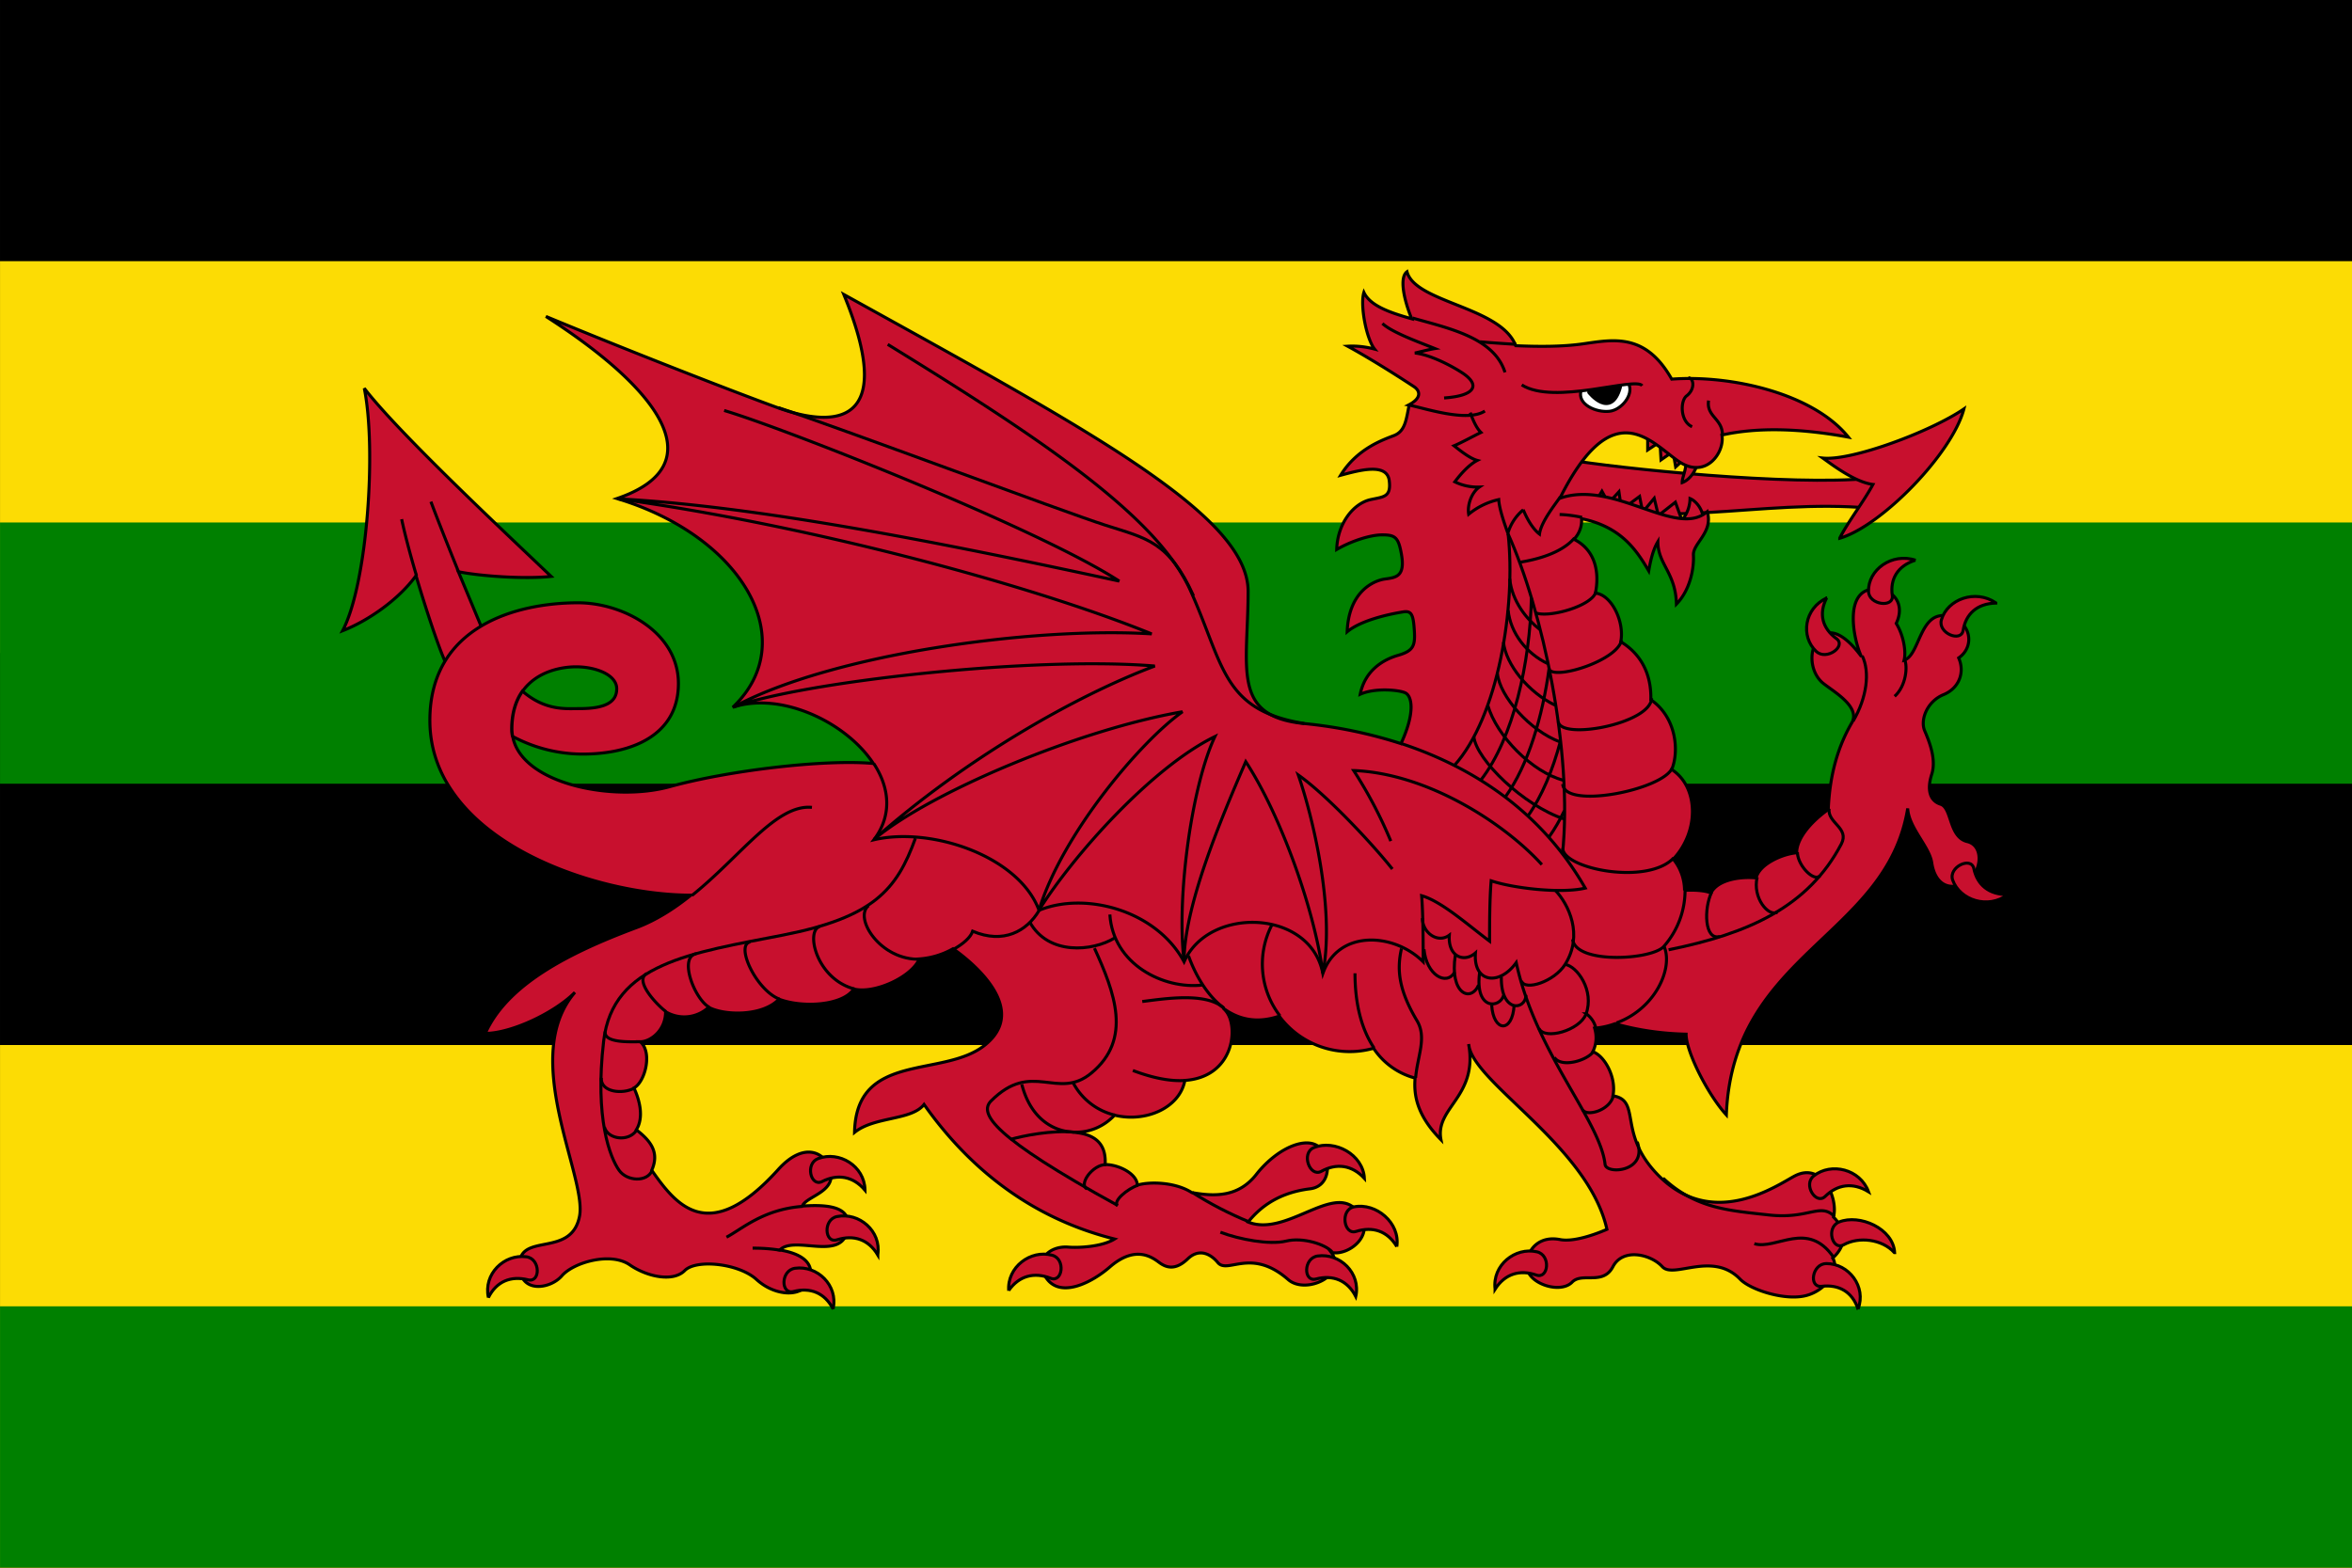
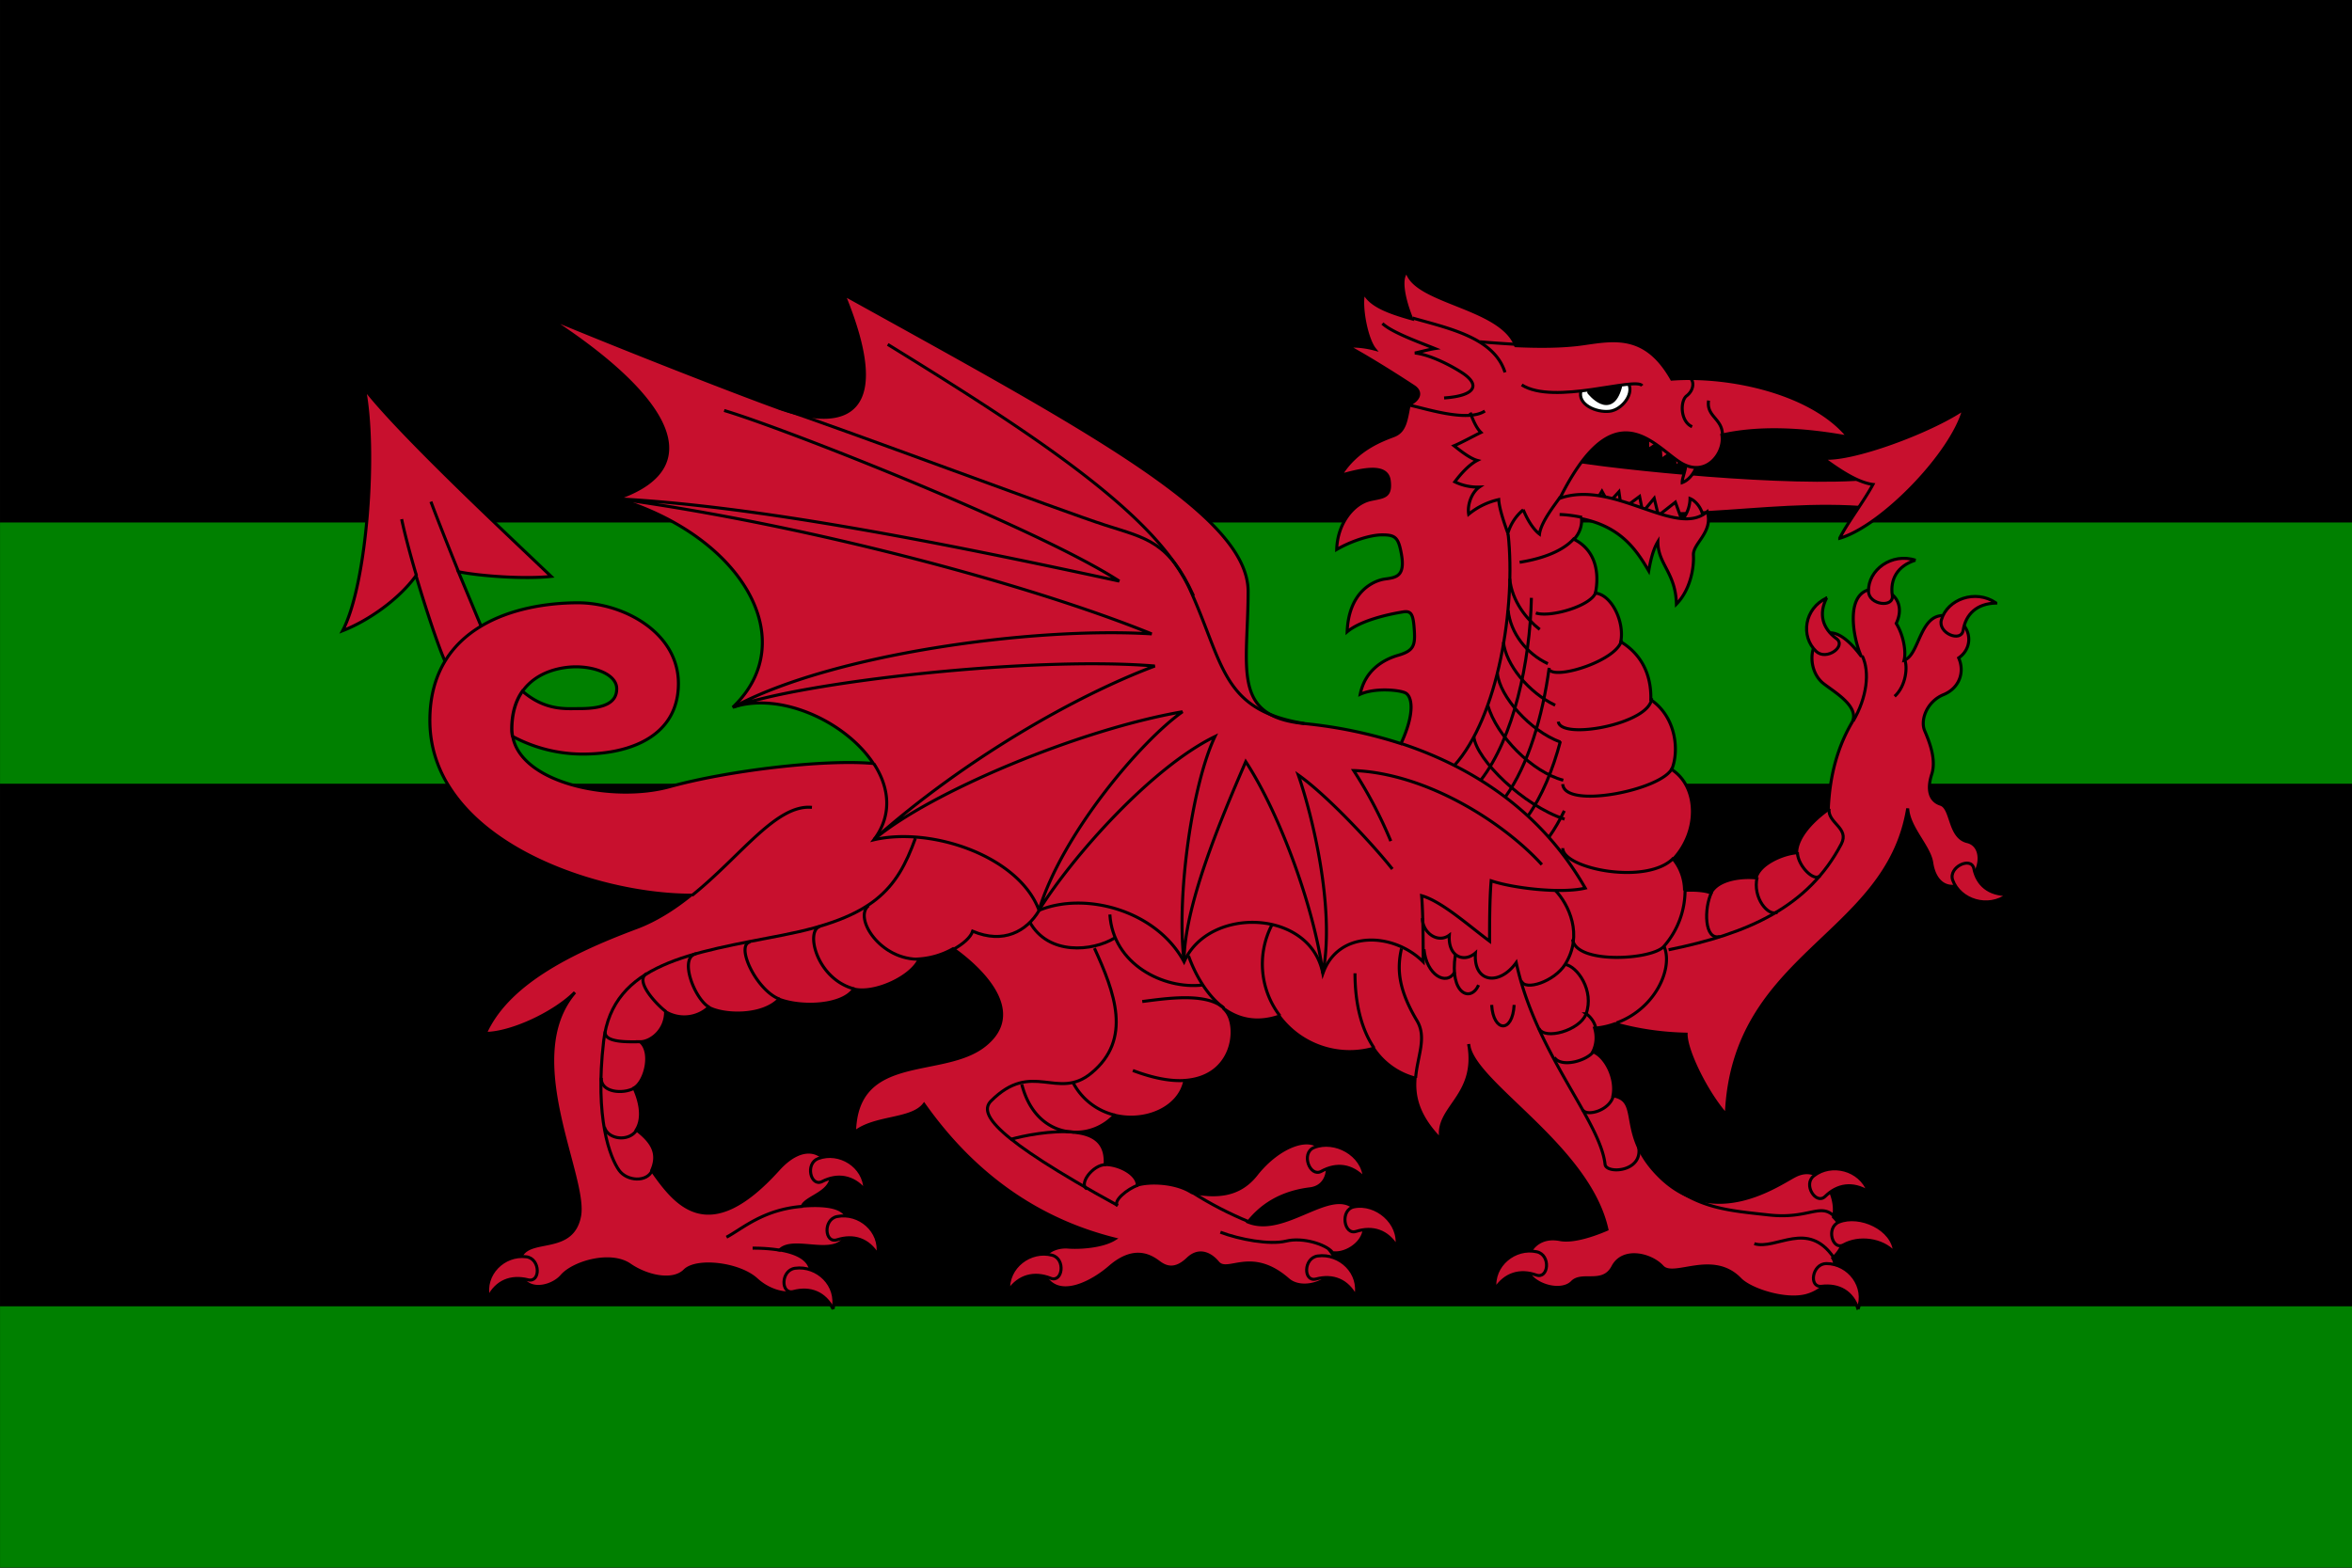
<svg xmlns="http://www.w3.org/2000/svg" height="600" width="900">
  <rect width="100%" height="100%" fill="#333333" stroke="none" />
  <g transform="matrix(-1 0 0 1 1147.71 48.761)">
    <path d="m247.7-48.8h900v600h-900z" />
-     <path d="m247.7 51.2h900v150h-900zm0 300h900v200h-900z" fill="#fcdc04" />
    <path d="m247.7 151.2h900v100h-900zm0 300h900v100h-900z" fill="#008000" />
  </g>
  <g stroke="#000" transform="translate(15.006 10.906)">
    <g stroke-width="1.157">
      <g fill="#c8102e" transform="matrix(-1 0 0 1 834.986 51.801)">
        <path d="m246.7 113.8c-26 3.9-91.8 10.1-117.5 5.9l5 12.1c42.5-3.9 83.3 9.8 121.1-4.5z" />
        <path d="m146 143.3c-16.2-4.8-43.1-32.6-47.5-49.5 12.7 8.7 43.1 20 54 18.8-3.5 2.5-12.4 9.3-19.2 10.1 3.3 6.2 9.4 14.1 12.7 20.5zm52.3-8.4c4.7 6.5 29.5 3.8 42.1-4.1l-3.4-5.5-2.5 4.6-4-4.4-1 6.9-6.9-5.1-1.2 6-4.4-5.3-1.6 6.6-6.5-5.1-2.5 6.9a13.2 13.2 0 0 1 -3.1-8.3c-2.5 1-4.6 4.2-4.9 6.6zm2.1-20.9c0 1.7 2.1 6.6 5.9 8 .1-2.1-2.5-7-.9-9.1l3.4 3.1 1-5.9 4.6 3.2.4-6.9 4.7 3.1v-7.6c-7.7.7-17.1 9.6-19.2 12.1zm479.1 76.6c-2-4.5-8.2-10-13.7-13.4l8.8-21.1c-8.3 1.7-25.5 2.9-35.5 1.8 18.9-18 58.5-55.1 71.5-72-4.7 23.1-1.2 74.8 8.3 92.8-10-3.9-21.6-12.1-28.1-21.1-3.8 12.9-8.5 27-11.1 32.8" />
        <path d="m310.7 91.9c1.2 5.9 1.5 10.4 5.9 12.1s14.2 5.1 20.4 15.2c-7.4-2-17.7-4.8-18.6 2-.8 6.4 2.1 6.2 7.1 7.3 6.5 1.4 12.7 9 13 19.1-5.3-3.1-12.7-5.6-17.4-5.6s-6.1.8-7.2 6.5c-1.9 9.3 1.6 9.8 6.1 10.4 4.4.6 13.9 4.8 14.5 20.2-5-4.2-15.1-6.6-21.3-7.6-3.4-.6-4 1.1-4.4 7s.3 7.9 6.2 9.6 12.7 5.9 14.5 14.9c-5.6-2.5-14.5-1.7-17.1-.6-2.7 1.1-4.1 7.4 1.5 19.5a176.2 176.2 0 0 1 37.2-7.7c27.9-2.8 21.3-21.4 21.3-50.6s61.4-61.9 154.7-113.6c-22.4 54.6 8.3 49.5 25.4 43.3s57.3-21.9 88.6-34.9c-43.1 27.6-65 56.8-27.2 69.7-48.4 14.6-70.9 54.6-44.3 79.9-18.1-6.1-43.2 5.4-53.8 21.5 18.9-1.7 55.5 2.7 78 8.9 21.4 5.9 56.6-1 60-19.2a15 15 0 0 0 .3-2.8c0-6.3-1.6-11.1-4.1-14.6-5.5-7.7-15.1-9.3-20.4-9.3-7.7 0-15.6 3.1-15.6 8.4s4.7 7.6 14.2 7.6c5.2 0 13.1.9 21.9-6.7 2.5 3.5 4.1 8.3 4.1 14.6 0 .9-.1 1.8-.3 2.7a56.8 56.8 0 0 1 -26.9 6.8c-18.9 0-36.6-7.3-36.6-27s21.3-30.9 38.4-30.9c23.6 0 56.7 9 56.7 45 0 45.6-62.7 66.9-99.9 66.9 6.2 5 13.3 9.6 20.8 12.4 26.3 9.8 49.6 21.9 57.9 40.5-10 0-26.6-7.9-34.3-15.7 21.3 24.7-4.5 70.3-1.8 85.5 3 16.3 23 6.2 23 18.8 0 11.2-11.8 9.3-16.2 4.2s-18.6-9.3-26-4.2c-6.5 4.5-16.5 6.7-21 2.2-4.4-4.5-20.7-2.8-27.5 3.4s-16.3 6.7-19.2 2c-3.1-5-2.3-11.2 10.3-13.3-5.6-5.6-22.7 4-25.7-6.7-2.1-7.7 2.4-11.2 17.1-10.1-1.5-3.7-12.4-5.3-10.9-12.9s10-12.3 20.1-1.1c26.9 29.8 39.3 13.2 48.4.3-3-6.8.3-11.2 5.9-15.5-3-4.8-1.2-11.5.9-16-4.4-2.5-7.1-13.8-2.4-17.7-3.8 0-9.7-4.2-9.7-11.5a13.8 13.8 0 0 1 -16.5-1.7c-5.6 3.1-20.4 3.7-26.9-3.1-8.9 3.4-24.5 2.5-28.6-3.9-7.8 2-22.1-4.5-25.1-11.5a30.6 30.6 0 0 1 -12.9-3.9c-11.8 8.4-27.8 24.7-11.9 37.1s49 2.2 49.6 33.2c-7.7-6.2-21.8-4.5-26.6-10.7-15.9 22.5-39 43-72.9 51.5 5 3.1 14.2 3.4 17.7 3.1 7.4-.6 13.6 5.3 8 12.4-5.6 7-17.1 1.1-23.9-4.8-9.8-8.5-16.2-3.7-18.9-1.7s-6.2 3.1-10.9-1.4-9.2-1.4-11.5 1.4c-3.8 4.6-12.7-5.9-26.9 6.5-6.8 6-23-1.7-16.5-10.4-6.8 1.7-18.8-7.7-8.9-16.9 9.2-8.4 26.6 11 40.7 5.3-3.2-3.9-9.8-11-23.6-12.7-7.1-.8-8.3-8.7-5-14.3 4.1-7 16.8-2.2 25.4 8.7 6.7 8.6 15.6 8.7 24.8 7 6.4-4.1 16.4-4.2 20.8-2.8 0-4.2 6.9-7.9 12.3-7.9-.3-5.6 1.5-10.7 10-12.1.7-.1 1.5-.2 2.2-.3-6 .3-11.7-2.1-15.8-6.5-11.8 2.9-24.9-2.7-26.9-13.3-18.7-1.3-20.6-20.2-15.9-26.3a10.2 10.2 0 0 1 1.3-1.4c-5.6 4.2-12.7 6.1-21.5 3.1-8.3 11.2-22.7 16.1-36.1 12.3-3.7 5.6-9.4 9.7-15.9 11.4.6 6.8-.9 14.5-9.9 23.6 2.4-12.4-14.2-16.3-10.6-36.6-1.2 14.6-45.8 38.8-52.9 70.9 6.5 2.8 13.6 4.8 18 3.9 11.1-2.1 14.8 9 11.5 13.5-3.2 4.5-12.4 6.7-16.2 2.8s-11.8 1.4-15.6-5.9-14.5-4.8-18.9 0-19.2-6.2-29.8 4.8c-4 4.1-17.4 8.4-25.4 6.2s-12.7-10.1-10-14.3c-5.3-4.8-5.4-10.6-.3-15.7-1.9-7.2 4.3-21.3 14.9-15.7 6.6 3.5 30.2 20.1 50.7 1.1 17.8-16.7 7.4-30 18.8-31.8-1.4-6.8 3-15.2 7.7-16.9-1.4-2.8-1.6-6-.7-9-2.7-.2-5.3-.8-7.8-1.7-8.8 2.5-18 3.8-27.2 4 0 6.7-8.3 23.1-15.4 30.9-2.4-61.9-61.4-68.1-69.4-117.3-.3 7.3-8.3 14.6-9.2 20.8s-4.7 11-11.8 8.2-8.9-14.6-1.8-16.3 5.8-12.9 10.2-14.3 5.2-5.9 3.4-11.5.9-12.4 2.7-16.6-.9-11.2-7.1-13.8c-6.2-2.5-8.3-8.7-5.9-14.1-6.5-4.5-4.6-14.2 4.1-16 10.9-2.3 10.6 14.9 16.8 16.9-.9-3.4.3-9.8 3-14.1-3.5-7.3.9-13.2 8-13.2 12.4 0 8.3 19.7 5.3 25.9 4.1-5.6 10.6-12.1 15.6-7.6s4.2 13.9-1.2 18c-4.4 3.4-13.6 8.7-10.9 14.6 5.3 9 8.6 19.7 9.2 33.5 7.4 5.3 12.1 11.5 12.1 16.6 4.9.3 14.2 4.1 15.5 9.6 5.9-.6 14.7.6 17.3 5.8 1.9-1 7-1.3 10.1-1a19.1 19.1 0 0 1 4.3-12c-10-10.7-9.7-27.6.6-34.3-2.9-7-1.8-20 8-26.7-.2-7 1.8-16.3 11.5-22.2-1.5-7.6 3.5-18 9.7-18.6-1.5-7.3-.4-16.3 8.2-20.6-2-2.1-3.1-5-2.9-7.9-15 3.1-20.9 11.8-25.7 20-.6-3.4-1.5-7.9-3.5-11.2 0 8.7-6.8 11.8-7.1 23.9-5-5.1-6.8-13.2-6.5-18.8.2-4.5-7.7-8.7-5.3-16.6 11.8 10.4 35.7-12.4 56.4-5.1-20.4-40.8-35.1-21.1-45.5-14.1-10.3 7-17.7-3.4-16.5-10.1-13.9-3.1-30.4-2.5-48.4.8 13.3-16.6 44.6-23.9 67.6-22.2 10-17.7 22.1-15.2 34-13.5 7.7 1.1 16.7 1.1 25.7.7 5.6-14.9 38.4-16.4 41.6-28.3 3 2.2 1.2 10.7-1.8 18 8.5-2.4 15.9-5 18.3-10.1 1.5 4.8-.9 17.7-4.1 21.7 3.4-.9 6.9-1.3 10.3-1.1-10.3 5.6-23.3 14.1-25.4 15.5s-3.3 4.2 2.1 7c-5.9 1.1-22.4 6.8-29.2 2.3" />
        <path d="m86.3 168c7.8-5.3 18.5-1.4 20.8 6.5 1.5 5.1-7.5 8.8-8.3 4.1-1-6.3-5.3-10.3-12.5-10.5zm30.7-16.3c9.1-3 18.2 3.7 18 11.9-.1 5.3-9.8 6.4-9.1 1.6.9-6.3-2-11.3-8.8-13.5zm33.9 14.4c8.7 4 10.2 14.8 4.1 20.5-3.9 3.7-11.7-2-7.7-4.9 5.3-3.9 6.9-9.4 3.7-15.6zm-69.2 113.6c7.6 5.7 18.4 2.1 21.1-5.6 1.7-5-7.1-9.1-8.1-4.4-1.3 6.3-5.8 10-13 10zm53.3 113.7c3.2-8.7 14.3-11.3 20.9-6.1 4.3 3.3-.8 11.3-4.3 7.9-4.7-4.6-10.5-5.5-16.6-1.8zm-10 23.3c.5-9.2 13.4-14.9 21.3-11.7 5.1 2.1 2.5 11.1-1.8 8.7-5.8-3.2-14.7-2.2-19.4 3zm14 21.6c-3.3-8.6 3.6-17.4 12.1-17.4 5.5 0 6.9 9.2 1.9 8.7-6.7-.8-11.8 2.1-14 8.7zm138.9-7.7c1.1-9.1-7.7-16.1-16-14.2-5.4 1.2-4.5 10.5.2 8.9 6.3-2.2 12-.5 15.8 5.4zm53.3 2.9c-2-9 6.1-16.7 14.6-15.5 5.5.8 5.5 10.1.6 8.8-6.5-1.7-12 .5-15.2 6.7zm132.8-2.2c.7-9.1-8.4-15.8-16.6-13.6-5.3 1.4-4 10.7.6 8.8 6.2-2.4 12-1 16 4.7zm-148.5-16.9c-1.4-9.1 8-16.9 16.4-15.2 5.4 1.1 3.9 10.9-.8 9.4-6.4-2-12-.2-15.6 5.8zm12.4-26.1c.5-9.2 11.4-15 19.3-11.8 5.1 2.1 1.6 11.5-2.8 9.1-5.8-3.2-11.7-2.5-16.5 2.7zm203.3 49.9c-2-9 6.1-16.7 14.6-15.5 5.5.8 5.5 10.1.6 8.9-6.5-1.7-12 .5-15.2 6.7zm131.9-4.3c2-9-6-16.7-14.5-15.6-5.5.7-5.5 10.1-.6 8.8 6.5-1.6 12 .6 15.1 6.8zm-149-16.4c-1.4-9.1 7.2-16.3 15.6-14.6 5.4 1.1 4.8 10.4 0 8.9-6.4-2-12-.2-15.6 5.8zm4.9-24.8c.2-9.2 9.9-15 17.9-12 5.1 1.9 2.9 11-1.5 8.8-5.9-3-11.8-2.1-16.4 3.3z" />
      </g>
      <g fill="none" transform="matrix(-1 0 0 1 834.986 51.801)">
        <path d="m552.2 93.3c-22.4 7.3-109.2 39.9-125.2 45-15.9 5.1-24.2 6.2-33.7 27" />
        <path d="m510.3 69.1c-56.7 34.9-102.7 65.2-115.7 93.9s-12.1 46.1-43.7 51.2m-90.9 54c14.2-15.7 43.7-34.9 72-36a169.5 169.5 0 0 0 -14.2 27m-.6 10.7c7.1-9 24.8-28.1 36-36-5.3 15.2-14.2 51.2-9.4 75.9 3-23.6 15.9-60.2 29.5-81 10 23.1 23.6 55.7 23.6 76.5 3-24.7-3-67.5-11.8-86.1 24.2 11.8 54.3 45.6 67.3 66.4-8.9-29.2-39-64.7-54.9-75.9 39.6 6.8 96.8 30.9 118.1 48.9-34.8-30.9-77.4-55.1-107.5-66.4 47.2-3.9 135.8 6.2 161.2 15.7-37.1-20.1-113.9-30.8-160-28 48.5-19.7 134.7-42.2 204.4-51.7-53.2 2.8-121.7 16.3-192 31.5 31.3-20.3 128.2-58.5 151.2-65.3m-298.8-14.6c4.2-13.3 21.4-16.8 35.4-20.8" />
        <path d="m297.4 89.6c-11.8-.8-13.9-4.8-7.4-9.3 4.1-2.8 12.7-7.3 18.6-7.9-1.5-.3-5.6-1.4-7.7-1.7 6.2-2.5 16.5-6.2 20.1-9.6m-37.3 7c-4.5.4-9.3.7-14 1m-16.5 65.1c-2.9.1-5.7.5-8.6 1.1m-39.4 142.3c-.1 8.1 2.8 15.9 8.2 22 4.7 5.1 33.7 6.8 34.8-2.8m-38.7-31.2c10 10.7 42.5 4.2 42.5-3.7m-41.9-30.7c3.5 8.4 41.3 16 41.9 6.2m-34-32.9c.3 9.8 34.7 16.2 35.7 9m-24.2-31.2c1.5 7.6 24.2 14.9 27.5 11.5m-17.7-30.1c1.1 5.3 17.4 10.1 23 8.2m-14.8-28.7c3.3 3.9 9.8 7.5 21 9.3m-77.6-49.2c.3-5.9 6.2-6.7 5.3-12.7m56.7 36.8c2.1 3.1 7.4 9.6 8 14.3 3-2.3 5.3-7 6.2-9.3a18.4 18.4 0 0 1 5.9 9c1.2-3.4 3.3-9.3 3.5-12.9a27.4 27.4 0 0 1 11.5 5.6c.6-3.7-1.2-8.4-4.1-10.4a19.7 19.7 0 0 0 9.4-2c-2.1-2.8-5.3-6.5-8.6-8.2 3-.8 7.1-4.2 8.9-5.6-2.7-1.1-7.4-3.7-10.3-5.1 1.8-1.7 3.2-5.1 4.1-7.6m-83.5-13.3c-1.9 0-2.8 4.2.7 6.9 2.5 1.9 2.5 9.8-2.1 11.8" />
-         <path d="m272.9 141.7c-13 28.7-24.9 83.1-20.8 122.5m14 53.9c0 5.9 9.7 7 9.4-7m-.9 7c1.2 5.1 11.2 6.2 9.2-8.7" />
        <path d="m270.6 321.9c.6 11 8 10.4 8.6 0m5-7.6c3 6.8 11.2 3.4 8.9-11.5" />
        <path d="m293.3 309.3c3.2 5.6 10.9 1.1 11.8-8.7m-50.2-22.6c-5.1 5.3-10.9 17.1-3.8 28.4 4.1 6.6 15.5 10.3 16.7 6.3" />
        <path d="m251.1 306.4c-4.6.7-11.3 10-8 19 2.4 6.3 15.9 10.1 18 5.5m128.8-16.6c14.8 1.7 34.2-7.9 35.4-27m-1.8 9c8.3 5.1 25.4 6.8 32.5-6.2m-24.8 10.1c-7.7 16.9-14.6 34.8 1.2 47.8 13 10.7 22.6-5.2 38.4 10.7 4.7 4.8-.9 13.8-48.4 39.9m-227.4-119.9c3.1 6.3 2.8 18.7-3.1 17m-43.6 122.9c10-14.6 21.9-2.8 30.4-5.3" />
      </g>
      <path d="m608.3 136.2c1.8 4.1-2.9 9.8-7.4 10.3-5.2.6-12.5-2.7-10.9-7.9" fill="#fff" />
      <g fill="none" transform="matrix(-1 0 0 1 834.986 51.801)">
        <path d="m221.6 84.9c2.7-3.5 33.7 7.6 46.1-.3m-146.5 105.1c-1.2 2.5-.7 10 3.8 14.1m215.3 212.6c2.4-2.8 11.1-5.7 17.6-4.1 6.3 1.5 17.7-.6 25.1-3.4m-110.1-267.2c-3 27.6 3.7 69.9 20.7 88.7m-29.6-64.3c.5 24.5 6.8 53.6 19.3 69.7m-26.1-42.9c2.5 18.6 8 37.2 16.7 49.3m-21-21.2c2.9 11 7.1 21.1 12.5 28.7m-14-2.1c1.7 3.5 3.6 6.9 5.9 10.1" />
        <path d="m272.3 158.8c-.9 8.7-6.5 15.5-11.5 19.4m12.1-7.3c-.9 8.7-7.1 16.6-15.2 20.4m17-8.3c-.9 8.7-9.7 19.4-19.8 24.2m22.1-12.1c-.9 8.7-12.4 21.9-24.1 26.2m27.8-14.1c-3.4 11.8-17 25.6-28.9 28.7m34.2-16.6c-.9 8.7-19 26.4-34.7 31.5m-73.7 22.2c1.9 8-4.4 15.3-7.7 13.4" />
        <path d="m211.5 300.8c-30.7-6.2-53.5-16.5-66.1-40.5-3.2-6.2 5.3-7.9 4.7-13.5m-9.2-33.5c-5.3-9-6.5-18.8-3.5-25" />
        <path d="m162.2 263.4c0 5.1-6.3 11.5-8.6 9.1m59.6 27.1c-3.5 8.2 3.3 23.8 18.3 29.2m11.5-3.5a9.5 9.5 0 0 0 -3.6 5.2m15.8 11.5c-2.7 4.2-13 1.1-15.1-2.5m-26.5 48.7c-12.5 11.7-25.3 12.4-40.5 14.1-15.4 1.7-19.6-4.9-25.1.6m165.7-102.6c1.8 7.9 1.2 15.7-5.9 27.6-3.9 6.5-.2 13.5.5 21.9m73.4-26.7c6.8-5.1 11.2-13.5 13.5-20m-35 23c7.7-10 8.9-23.6 3.1-34.8m-39.1 47.1c4.5-6.7 7.3-16.2 7.3-28.6m-98.9 46.7c1.2 5.8 10.3 8.3 11.8 5.5" />
        <path d="m305.7 288.7c0 5.6-5.9 9.8-10.3 6.5.6 8.2-5.6 10.7-10 6.8.9 11.5-9.2 12.7-15.6 3.7-7.4 34.6-32.2 60.5-34 77.3-.6 3.9-16.4 2.8-12.3-8.7m189.4-53.7c-8.9-1.1-24.4-3.6-31.2 2.5m34.8 23.9c-8.2 3.1-14.8 4.2-20.1 3.8m42.7 19.8c8.2-.3 16.6-5.5 19.9-18.3m-35.7 11.8a24.4 24.4 0 0 0 16-12.3" />
        <path d="m463.4 373.4c-5.1-1.5-16-3.6-24.4-2.8m-4.9 21.7c3.2-1.7-2.1-9.3-7.4-9.3m-54.6 21.9c7.5-3.1 14.7-6.8 21.6-11.2m20.8-2.8c4 1.3 9.9 6.2 7.8 7.9m30.1-113c4.7 7.9 13.6 12.9 25.4 7.9.8 2.4 3.6 4.8 7.1 6.8m32.7-16.6c5.9 4.5-4.4 21.1-19.8 20.5" />
        <path d="m600.4 385.2c2 4.7 9.7 4.2 12.7 0 3.4-4.8 9.4-19.7 5.9-49.5s-33.7-33.7-68.5-40.5-43.7-17.4-50.8-37.1" />
        <path d="m606.3 369.7c3 4.8 11.2 3.7 12.4-1.1m-11.5-14.9c4.4 2.5 13 1.7 12.7-3.9m-15.1-13.8c3.8 0 14.2.6 13.6-3.9m-23.3-7.6c3.2-2.3 12.4-11.8 7.4-14.6m-23.9 12.9c5.6-3.1 11.8-19.1 5-20.5m-31.9 17.4c8.9-3.4 17.1-20.8 11.2-21.9m-39.9 18c14.5-3.7 18.9-22.2 13.3-23.9m6.5 107.1c15.1 1.1 23.3 8.7 29.2 11.8m-32.7-164.5c13.7-1.3 27.2 18.7 45.9 33.7m105.4-122.3c2.6-8.7 4.7-16.9 5.7-21.7m-145 279.8a64.6 64.6 0 0 1 10.7-.8m123.1-285.7c-2 5.4-6.3 16.3-10.6 26.9m-360.8 65.7c-26 8.6-53 25-70.3 55.3 9.4 2.2 27.8 0 36-2.8.6 7.3.6 16.9.6 23.1 8.3-6.2 18.3-15.2 26-17.4-.6 7.3-.6 20.2-.6 25.3 11.2-11.2 32.5-12.4 38.4 4.5 4.7-24.7 43.7-25.9 53.1-4.5 10.6-19.7 37.8-27 55.5-19.7 7.7-20.8 41.3-32.1 63.2-27-7.2-9.5-5.9-20.1 0-29.1" />
      </g>
    </g>
    <path d="m604.8 137.2-11.6 2s8.2 10.4 11.6-2z" stroke-linejoin="round" stroke-width="1.692" />
  </g>
</svg>